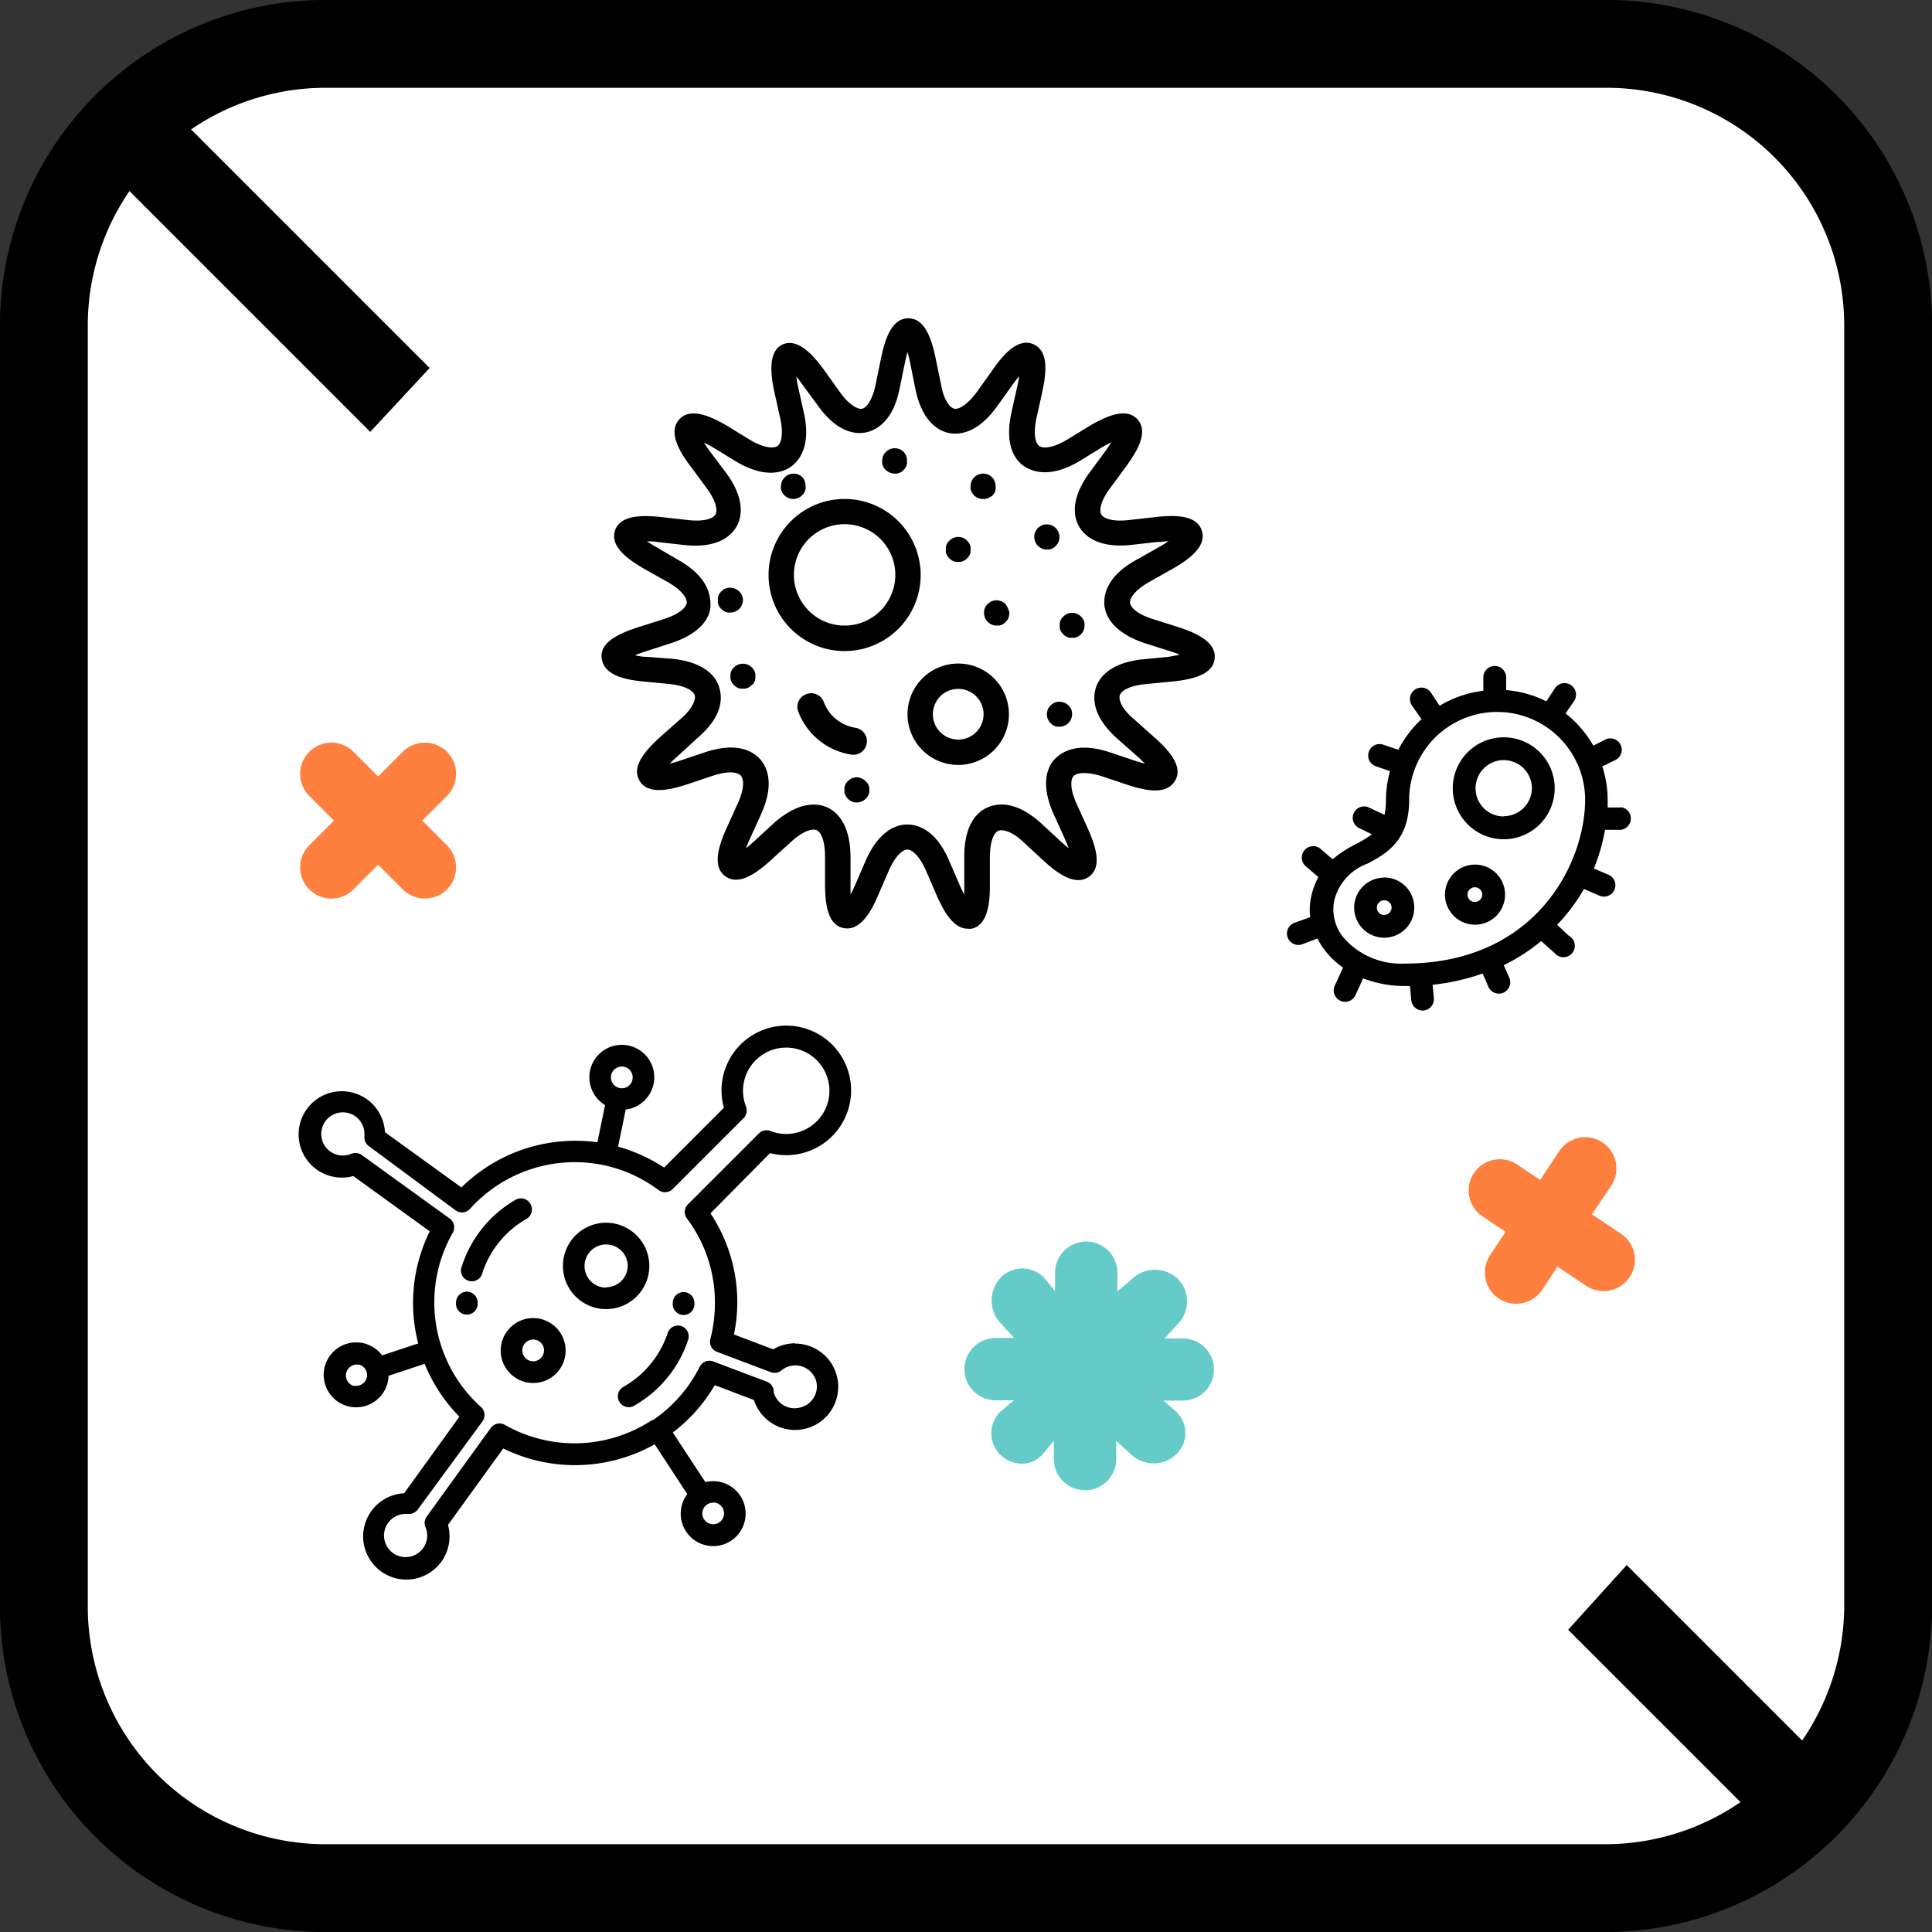
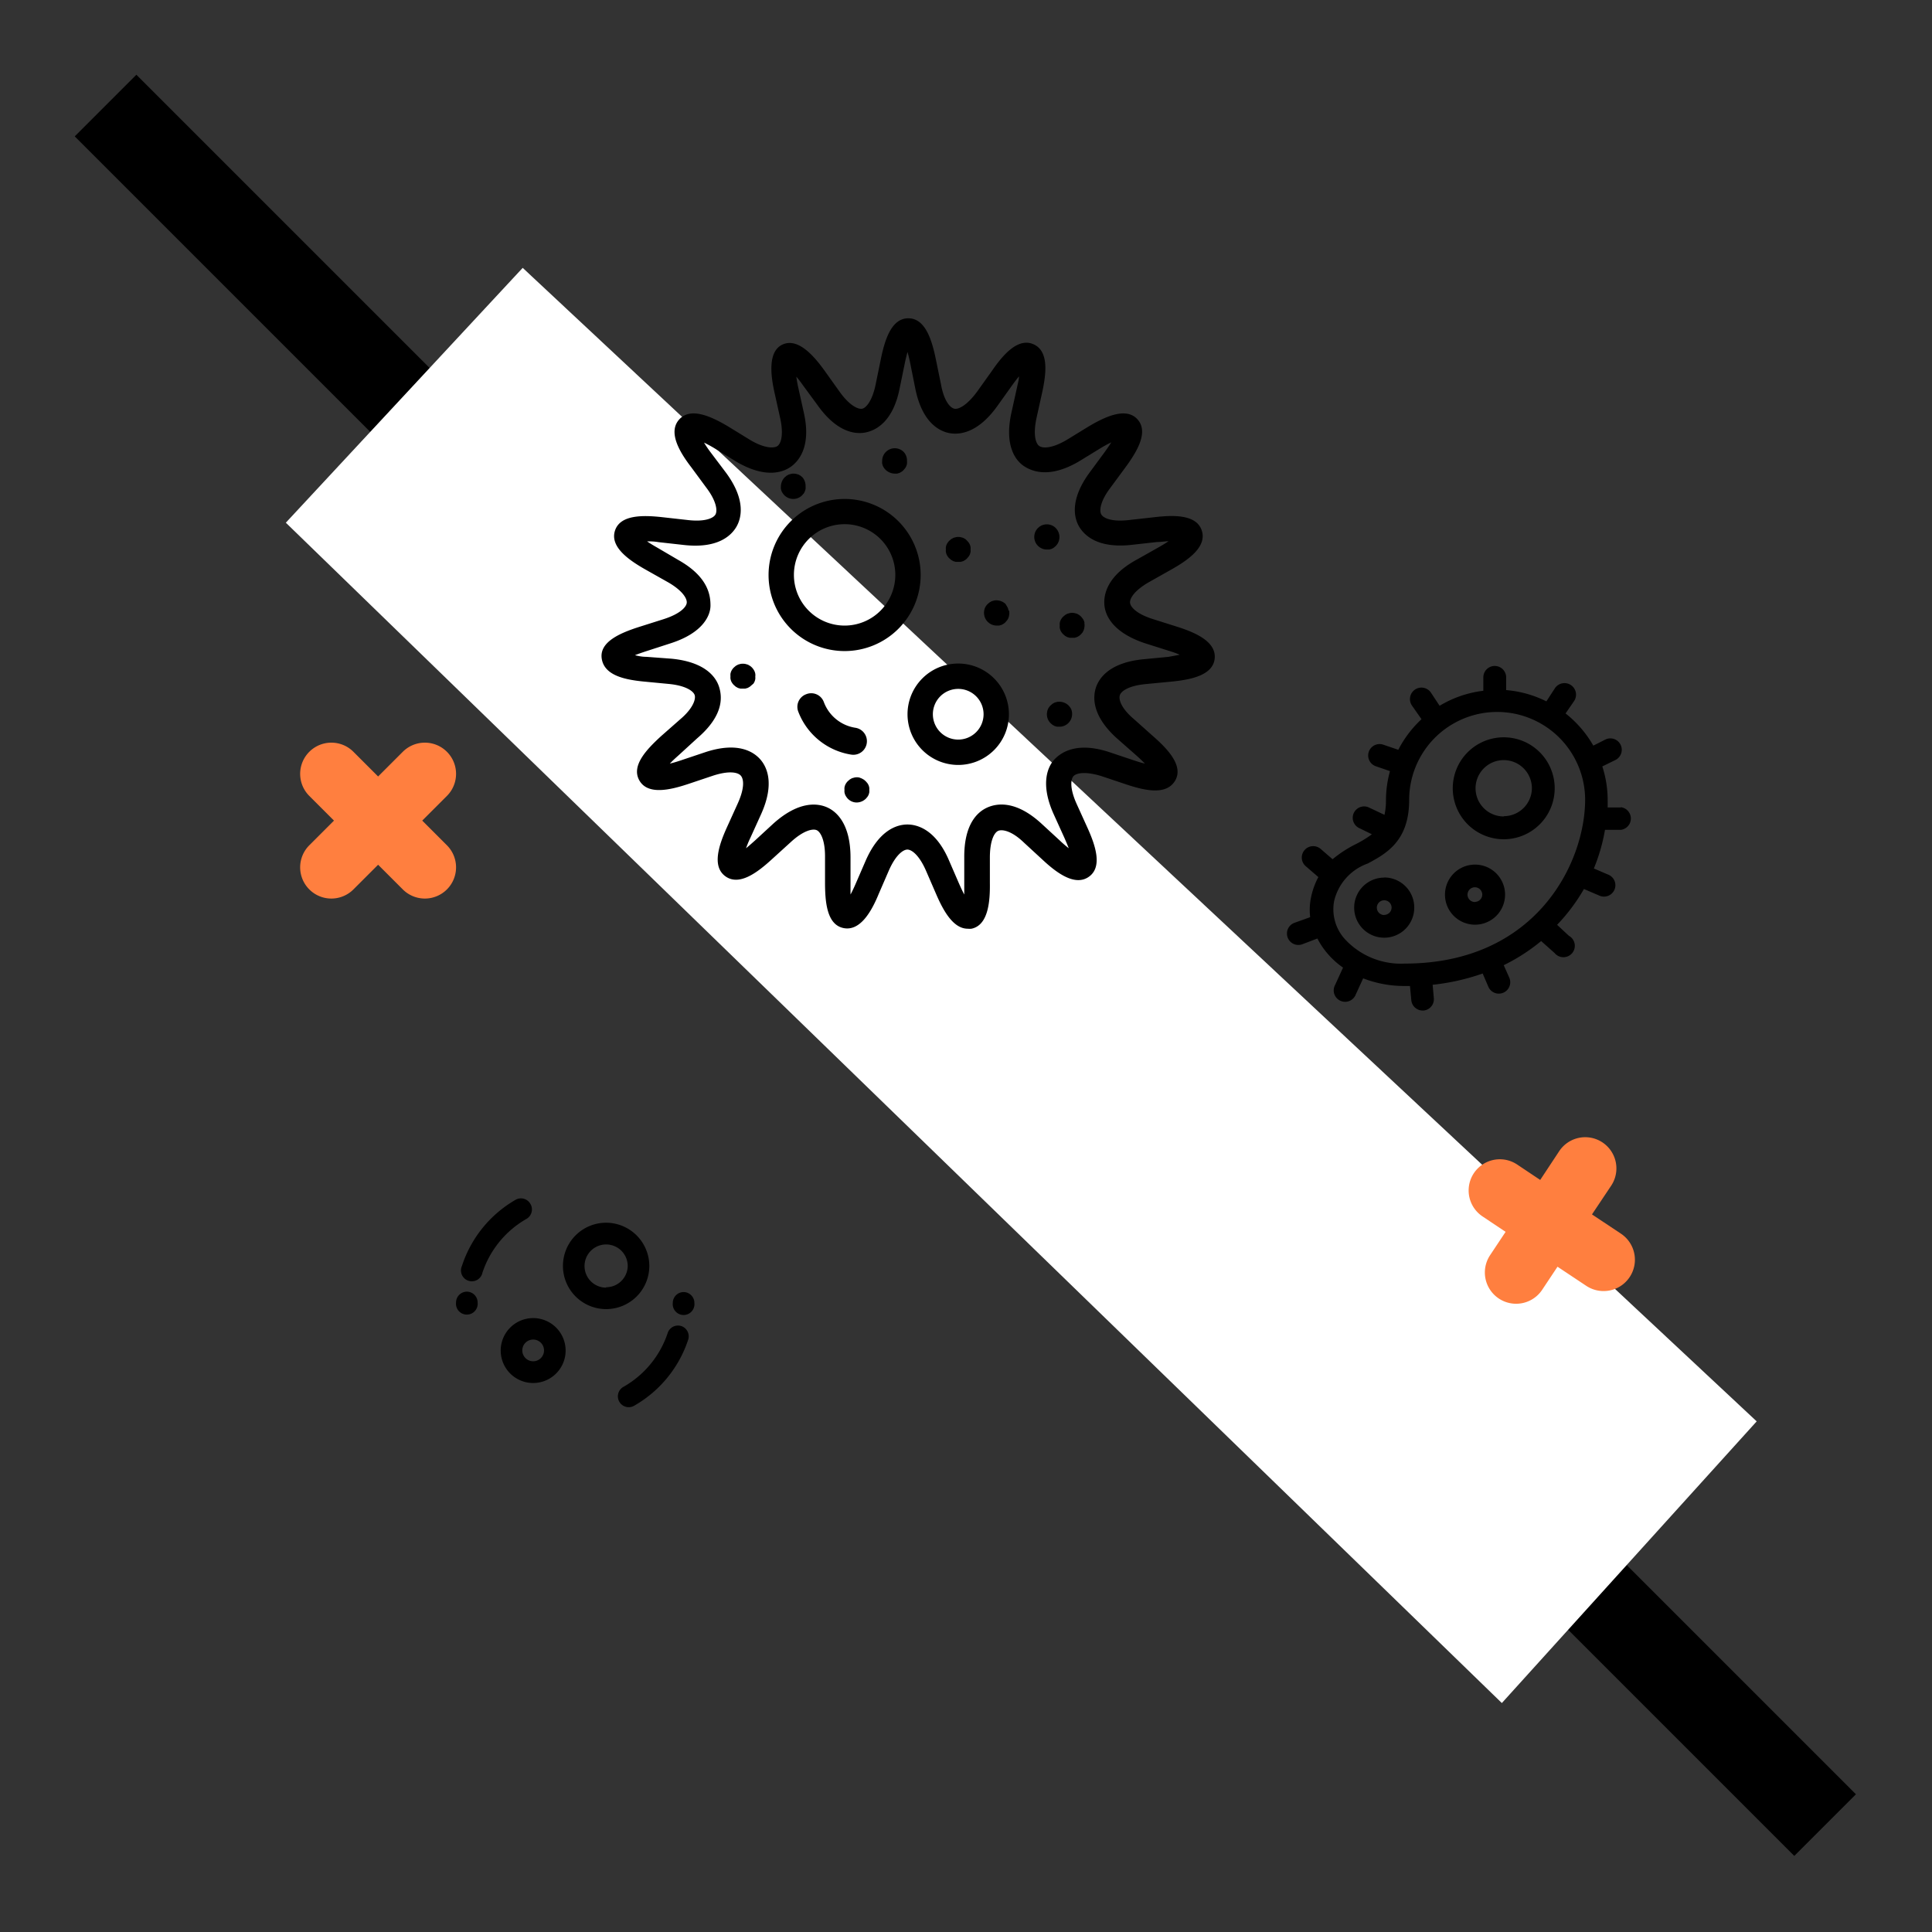
<svg xmlns="http://www.w3.org/2000/svg" viewBox="0 0 144.04 144.05">
  <rect x="0" y="0" width="144.04" height="144.05" fill="#333333" stroke="none" />
  <defs>
    <style>.cls-1,.cls-3{fill:#fff;}.cls-1,.cls-2{stroke:#000;}.cls-1{stroke-linejoin:round;stroke-width:6.55px;}.cls-2{fill:none;stroke-miterlimit:10;stroke-width:6.5px;}.cls-4{fill:#65cbc9;}.cls-5{fill:#ff7f3f;}</style>
  </defs>
  <title>FQ_No Allergens_R2</title>
  <g id="border">
    <g id="border-2" data-name="border">
-       <path class="cls-1" d="M119.8,140.8H24.2A21,21,0,0,1,3.3,119.9V24.2A21,21,0,0,1,24.2,3.3h95.7a21,21,0,0,1,20.9,20.9v95.7A21.11,21.11,0,0,1,119.8,140.8Z" transform="translate(-0.03 -0.03)" />
-     </g>
+       </g>
  </g>
  <g id="bar">
    <g id="bar-2" data-name="bar">
      <line class="cls-2" x1="7.87" y1="7.87" x2="136.07" y2="136.07" />
    </g>
  </g>
  <g id="mask">
    <polygon class="cls-3" points="21.31 38.97 38.97 19.97 130.97 105.97 111.97 126.97 21.31 38.97" />
  </g>
  <g id="icon">
-     <path d="M59.31,100.18a3.24,3.24,0,0,0-1.64.45l-2.92-1.11A12.16,12.16,0,0,0,55,97.16a12,12,0,0,0-2-6.67L57.44,86A4.83,4.83,0,1,0,54,82.62l-4.46,4.46a12,12,0,0,0-3.43-1.56l.57-2.77a2.42,2.42,0,1,0-2-.69,2.44,2.44,0,0,0,.46.36l-.57,2.77a12.27,12.27,0,0,0-1.66-.11,12.11,12.11,0,0,0-8.48,3.48l-5.7-4.12a3.22,3.22,0,1,0-2.36,3.27l5.7,4.12a12.07,12.07,0,0,0-.86,8.36l-2.69.89A2.42,2.42,0,1,0,26,104.88a2.42,2.42,0,0,0,3-2.28l2.69-.89a12.11,12.11,0,0,0,2.59,3.94l-4.12,5.71a3.22,3.22,0,1,0,3.27,2.36l4.12-5.7a12.13,12.13,0,0,0,11.29-.31l2.43,3.71a2.42,2.42,0,1,0,1.35-.89l-2.43-3.7a12.09,12.09,0,0,0,3.13-3.53l2.92,1.11a3.22,3.22,0,1,0,3.07-4.21Zm-31.94,2.57a.81.81,0,0,1-.78.6l-.21,0a.81.81,0,0,1,.21-1.58l.21,0a.81.81,0,0,1,.57,1Zm25.83,9.3a.81.81,0,1,1-.81.81A.81.81,0,0,1,53.2,112.06ZM45.82,79.78a.81.81,0,1,1-.24.57A.8.8,0,0,1,45.82,79.78Zm14.89,24.43a1.6,1.6,0,0,1-1,.75,1.61,1.61,0,0,1-2-1.14c0-.06,0-.11,0-.16a.81.81,0,0,0-.51-.62l-4-1.51a.81.81,0,0,0-1,.39,10.49,10.49,0,0,1-3.51,4l-.08,0-.07.05a10.5,10.5,0,0,1-10.87.29.81.81,0,0,0-1.05.23l-4.78,6.61a.81.81,0,0,0-.08.8,1.61,1.61,0,1,1-1.47-1h.16a.81.81,0,0,0,.73-.33L36,106a.81.81,0,0,0-.11-1.07,10.48,10.48,0,0,1-2.1-13,.81.81,0,0,0-.23-1.05L27,86.14a.81.81,0,0,0-.8-.08,1.61,1.61,0,1,1,1-1.47,1.63,1.63,0,0,1,0,.16.81.81,0,0,0,.33.73L34,90.27a.81.81,0,0,0,1.07-.11A10.51,10.51,0,0,1,45,86.89h0a10.38,10.38,0,0,1,4.13,1.87.81.81,0,0,0,1.05-.08l5.29-5.29a.81.81,0,0,0,.18-.86,3.22,3.22,0,1,1,1.82,1.82.81.81,0,0,0-.86.18l-5.29,5.29a.81.81,0,0,0-.08,1.05,10.39,10.39,0,0,1,2.09,6.27A10.52,10.52,0,0,1,53,99.82a.81.81,0,0,0,.49,1l4,1.51a.81.81,0,0,0,.8-.13,1.6,1.6,0,0,1,.6-.31,1.61,1.61,0,0,1,2,1.14A1.6,1.6,0,0,1,60.71,104.21Z" transform="translate(-0.03 -0.03)" />
    <path d="M39.57,89.78a.81.81,0,0,0-1.1-.3,8.85,8.85,0,0,0-4,4.93.81.81,0,1,0,1.53.5,7.24,7.24,0,0,1,3.27-4A.81.81,0,0,0,39.57,89.78Z" transform="translate(-0.03 -0.03)" />
    <path d="M34.84,96.33a.81.81,0,0,0-.81.81v0a.81.81,0,1,0,1.61,0v0A.81.81,0,0,0,34.84,96.33Z" transform="translate(-0.03 -0.03)" />
    <path d="M50.81,98.89a.81.81,0,0,0-1,.52,7.24,7.24,0,0,1-3.27,4,.81.81,0,1,0,.81,1.4,8.85,8.85,0,0,0,4-4.94A.81.81,0,0,0,50.81,98.89Z" transform="translate(-0.03 -0.03)" />
    <path d="M51,96.36a.81.81,0,0,0-.81.81v0a.81.81,0,1,0,1.61,0v0A.81.81,0,0,0,51,96.36Z" transform="translate(-0.03 -0.03)" />
    <path d="M45.22,91.19a3.22,3.22,0,1,0,3.22,3.22A3.23,3.23,0,0,0,45.22,91.19Zm0,4.84a1.61,1.61,0,1,1,1.61-1.61A1.61,1.61,0,0,1,45.22,96Z" transform="translate(-0.03 -0.03)" />
    <path d="M39.78,98.3a2.42,2.42,0,1,0,2.42,2.42A2.42,2.42,0,0,0,39.78,98.3Zm0,3.22a.81.81,0,1,1,.81-.81A.81.81,0,0,1,39.78,101.52Z" transform="translate(-0.03 -0.03)" />
-     <path class="cls-4" d="M90.54,102.14a2.32,2.32,0,0,0-2.32-2.32H86.85l1-1.09a2.4,2.4,0,0,0,0-3.35,2.48,2.48,0,0,0-3.42,0l-1.09.93V94.92a2.32,2.32,0,0,0-4.65,0v1.36l-.83-1a2.25,2.25,0,0,0-3.22,0,2.48,2.48,0,0,0,0,3.41l1,1.09H74.26a2.32,2.32,0,0,0,0,4.65h1.36l-1,.84a2.25,2.25,0,0,0,0,3.23,2.28,2.28,0,0,0,1.64.65,2.05,2.05,0,0,0,1.51-.7l.83-1v1.36a2.32,2.32,0,1,0,4.65,0v-1.36l1.09,1a2.47,2.47,0,0,0,1.71.68,2.39,2.39,0,0,0,1.68-.68,2.18,2.18,0,0,0,0-3.16l-.95-.84h1.36A2.32,2.32,0,0,0,90.54,102.14Z" transform="translate(-0.03 -0.03)" />
    <path class="cls-5" d="M120.87,92l-2.15-1.43,1.43-2.14a2.32,2.32,0,1,0-3.87-2.58L114.86,88l-1.72-1.15a2.32,2.32,0,1,0-2.58,3.87l1.72,1.15-1.15,1.73A2.32,2.32,0,1,0,115,96.2l1.15-1.73,2.15,1.43A2.32,2.32,0,1,0,120.87,92Z" transform="translate(-0.03 -0.03)" />
    <path class="cls-5" d="M31.51,61.21l1.84-1.84a2.32,2.32,0,0,0-3.29-3.29l-1.84,1.84-1.84-1.84a2.32,2.32,0,0,0-3.29,3.29l1.84,1.84-1.84,1.84a2.32,2.32,0,1,0,3.29,3.29l1.84-1.84,1.84,1.84a2.32,2.32,0,0,0,3.29-3.29Z" transform="translate(-0.03 -0.03)" />
    <path d="M63,37.23a5.67,5.67,0,1,0,5.67,5.67A5.67,5.67,0,0,0,63,37.23Zm0,9.44a3.78,3.78,0,1,1,3.78-3.78A3.78,3.78,0,0,1,63,46.67Z" transform="translate(-0.03 -0.03)" />
    <path d="M71.47,49.5a3.78,3.78,0,1,0,3.78,3.78A3.78,3.78,0,0,0,71.47,49.5Zm0,5.67a1.89,1.89,0,1,1,1.89-1.89A1.89,1.89,0,0,1,71.47,55.17Z" transform="translate(-0.03 -0.03)" />
    <path d="M59.86,35.62l-.14-.12-.16-.09-.18-.05a.88.88,0,0,0-.37,0l-.18.05-.16.09-.14.12a1,1,0,0,0-.28.67,1,1,0,0,0,0,.18,1,1,0,0,0,.05.18.9.9,0,0,0,.09.16.94.94,0,0,0,1.45.14l.12-.14a1.06,1.06,0,0,0,.08-.16,1,1,0,0,0,.05-.18,1,1,0,0,0,0-.18A1,1,0,0,0,59.86,35.62Z" transform="translate(-0.03 -0.03)" />
    <path d="M67.41,33.73a.94.94,0,0,0-1.61.67,1,1,0,0,0,0,.18,1,1,0,0,0,.05.18.9.9,0,0,0,.09.16.84.84,0,0,0,.12.14,1,1,0,0,0,.67.28l.18,0,.18-.05.16-.09a.76.76,0,0,0,.14-.12l.12-.14a1.08,1.08,0,0,0,.09-.16,1,1,0,0,0,.05-.18.81.81,0,0,0,0-.18A.94.94,0,0,0,67.41,33.73Z" transform="translate(-0.03 -0.03)" />
-     <path d="M74,35.62l-.14-.12-.16-.09-.18-.05a.94.94,0,0,0-1.13.93,1,1,0,0,0,0,.18,1,1,0,0,0,.05.18.9.9,0,0,0,.09.16.92.92,0,0,0,.78.42l.18,0,.18-.05.16-.09L74,37l.12-.14a1.08,1.08,0,0,0,.09-.16.94.94,0,0,0,.05-.18.81.81,0,0,0,0-.18A1,1,0,0,0,74,35.62Z" transform="translate(-0.03 -0.03)" />
    <path d="M72.39,40.82a.91.91,0,0,0-.05-.18,1,1,0,0,0-.09-.16l-.12-.14L72,40.22l-.16-.09-.18-.05a.88.88,0,0,0-.37,0l-.18.05-.16.09-.14.12a.85.85,0,0,0-.12.14.82.82,0,0,0-.09.16.9.9,0,0,0-.05.18,1,1,0,0,0,0,.18,1,1,0,0,0,0,.18,1,1,0,0,0,.05.18.9.9,0,0,0,.09.16.84.84,0,0,0,.12.14l.14.12.16.09.18.05.18,0,.18,0,.18-.05.16-.09a.76.76,0,0,0,.14-.12l.12-.14a1.08,1.08,0,0,0,.09-.16.94.94,0,0,0,.05-.18.81.81,0,0,0,0-.18A.8.8,0,0,0,72.39,40.82Z" transform="translate(-0.03 -0.03)" />
    <path d="M78.74,39.4a.86.86,0,0,0-.14-.12l-.16-.09-.18-.05a1,1,0,0,0-.37,0l-.18.05-.16.09-.14.12A.94.94,0,0,0,78.08,41l.18,0,.18-.05.16-.09.14-.12a.95.95,0,0,0,0-1.34Z" transform="translate(-0.03 -0.03)" />
    <path d="M75.22,45.54a.91.91,0,0,0-.05-.18,1,1,0,0,0-.09-.16L75,45.06a1,1,0,0,0-.85-.26l-.18.05-.16.09-.14.12a.85.85,0,0,0-.12.14.82.82,0,0,0-.09.16.9.9,0,0,0-.05.18.95.95,0,0,0,.93,1.13l.18,0,.18-.05.16-.09a.76.76,0,0,0,.14-.12l.12-.14a1.08,1.08,0,0,0,.09-.16.94.94,0,0,0,.05-.18.9.9,0,0,0,0-.37Z" transform="translate(-0.03 -0.03)" />
    <path d="M80.89,46.49a.91.91,0,0,0-.05-.18,1,1,0,0,0-.09-.16L80.63,46l-.14-.12-.16-.09-.18-.05a.88.88,0,0,0-.37,0l-.18.05-.16.09L79.3,46a.85.85,0,0,0-.12.14.82.82,0,0,0-.09.16.9.9,0,0,0-.05.18,1,1,0,0,0,0,.18,1,1,0,0,0,0,.18,1,1,0,0,0,.05.18.9.9,0,0,0,.09.16,1,1,0,0,0,.12.14l.14.12.16.09.18.05.18,0,.18,0,.18-.05.16-.09.14-.12.12-.14a1.07,1.07,0,0,0,.08-.16,1,1,0,0,0,.05-.18.9.9,0,0,0,0-.37Z" transform="translate(-0.03 -0.03)" />
    <path d="M79.95,53.1a1.12,1.12,0,0,0-.05-.18,1,1,0,0,0-.09-.16l-.12-.14a1,1,0,0,0-.85-.26l-.18.05-.16.09-.14.12a.85.85,0,0,0-.12.14.82.82,0,0,0-.09.16.9.9,0,0,0-.05.18.93.93,0,0,0,.26.85l.14.12.16.09.18.05.18,0a.94.94,0,0,0,.94-.94A1,1,0,0,0,79.95,53.1Z" transform="translate(-0.03 -0.03)" />
    <path d="M64.84,58.76a1.1,1.1,0,0,0-.05-.18,1,1,0,0,0-.09-.16l-.12-.14-.14-.12-.16-.09L64.1,58a.88.88,0,0,0-.37,0l-.18.05-.16.09-.14.12a.85.85,0,0,0-.12.14.82.82,0,0,0-.09.16.9.9,0,0,0-.05.18,1,1,0,0,0,0,.18,1,1,0,0,0,0,.18,1,1,0,0,0,.05.18.9.9,0,0,0,.09.16.92.92,0,0,0,.78.42,1,1,0,0,0,.67-.28l.12-.14a1.08,1.08,0,0,0,.09-.16,1.25,1.25,0,0,0,.05-.18,1,1,0,0,0,0-.18A.94.94,0,0,0,64.84,58.76Z" transform="translate(-0.03 -0.03)" />
    <path d="M56.34,50.26a.93.93,0,0,0-.05-.17,1,1,0,0,0-.09-.16.95.95,0,0,0-.26-.26l-.16-.09-.18-.05a1,1,0,0,0-.37,0l-.18.05-.16.09-.14.12a.85.85,0,0,0-.12.14.82.82,0,0,0-.09.16.93.93,0,0,0-.05.17,1,1,0,0,0,0,.19,1,1,0,0,0,0,.18,1,1,0,0,0,.05.18.9.9,0,0,0,.09.16,1,1,0,0,0,.12.14l.14.12.16.09.18.05.18,0,.18,0,.18-.05.16-.09.14-.12L56.2,51a1.08,1.08,0,0,0,.09-.16.94.94,0,0,0,.05-.18.81.81,0,0,0,0-.18A.82.82,0,0,0,56.34,50.26Z" transform="translate(-0.03 -0.03)" />
-     <path d="M55.4,44.6a1.1,1.1,0,0,0-.05-.18,1,1,0,0,0-.09-.16l-.12-.14a1,1,0,0,0-.85-.26l-.18.05-.16.09-.14.12a.85.85,0,0,0-.12.14.82.82,0,0,0-.09.16.9.9,0,0,0-.05.18,1,1,0,0,0,0,.18,1,1,0,0,0,0,.18,1,1,0,0,0,.05.18.9.9,0,0,0,.09.16,1,1,0,0,0,.12.14l.14.12.16.09.18.05.18,0a.94.94,0,0,0,.93-1.13Z" transform="translate(-0.03 -0.03)" />
    <path d="M87.77,46.75,86,46.19c-1.22-.38-1.69-.9-1.72-1.22s.32-.92,1.43-1.55l1.65-.93c1.26-.71,2.66-1.69,2.27-2.9s-2.1-1.17-3.54-1l-1.88.21c-1.27.15-1.9-.13-2.07-.41s-.08-1,.68-2l1.12-1.52c.86-1.17,1.74-2.63.9-3.57s-2.39-.22-3.64.52l-1.63,1c-1.1.65-1.79.65-2.06.46s-.47-.85-.2-2.1l.41-1.85c.31-1.42.53-3.11-.63-3.63s-2.28.77-3.12,2l-1.1,1.54c-.74,1-1.37,1.33-1.69,1.26s-.78-.59-1-1.84l-.38-1.85c-.29-1.42-.78-3.05-2.05-3.05s-1.76,1.63-2.05,3.05l-.38,1.85c-.25,1.25-.71,1.77-1,1.84s-.95-.22-1.69-1.26l-1.1-1.54c-.84-1.18-2-2.47-3.12-2s-.95,2.21-.63,3.63l.41,1.85c.28,1.24.07,1.91-.19,2.1s-1,.18-2.06-.46l-1.63-1c-1.25-.74-2.79-1.46-3.64-.52s0,2.4.9,3.57l1.12,1.52c.76,1,.84,1.72.68,2s-.8.56-2.07.41l-1.88-.21c-1.44-.16-3.15-.2-3.54,1s1,2.18,2.27,2.9l1.65.93c1.11.63,1.46,1.23,1.43,1.55s-.5.83-1.72,1.22l-1.8.57c-1.38.44-3,1.1-2.82,2.36S46.59,50.7,48,50.84l1.88.18c1.27.12,1.84.53,1.94.83s-.12,1-1.08,1.81l-1.42,1.25c-1.09,1-2.25,2.21-1.62,3.31s2.3.71,3.67.25l1.79-.6c1.21-.4,1.89-.27,2.11,0s.28.93-.25,2.09l-.78,1.72c-.6,1.32-1.16,2.93-.13,3.68s2.39-.28,3.46-1.26L59,62.8c.94-.86,1.62-1,1.91-.88s.64.74.63,2l0,1.89c0,1.45.13,3.15,1.37,3.41S65,68,65.54,66.68l.75-1.73c.51-1.17,1.07-1.58,1.39-1.58s.88.41,1.39,1.58l.75,1.73c.53,1.23,1.27,2.59,2.36,2.59a1.37,1.37,0,0,0,.28,0c1.24-.26,1.39-2,1.37-3.41l0-1.89c0-1.27.33-1.88.63-2s1,0,1.91.88l1.39,1.28c1.07,1,2.43,2,3.46,1.26s.47-2.36-.13-3.68l-.78-1.72c-.53-1.16-.46-1.85-.25-2.09s.9-.38,2.11,0l1.79.6c1.38.46,3,.85,3.67-.25S87.1,55.88,86,54.92L84.6,53.67c-1-.84-1.18-1.5-1.08-1.81s.67-.71,1.94-.83l1.88-.18c1.44-.14,3.12-.46,3.25-1.72S89.16,47.19,87.77,46.75ZM87.16,49l-1.88.18c-2.57.25-3.33,1.44-3.55,2.13s-.31,2.1,1.62,3.81l1.42,1.25c.26.23.46.43.62.59-.22-.05-.49-.13-.82-.24l-1.79-.6c-2.45-.82-3.62,0-4.11.5s-1.14,1.79-.07,4.14l.78,1.72c.14.32.25.58.33.79-.18-.14-.4-.32-.65-.56l-1.39-1.28c-1.9-1.74-3.3-1.51-4-1.21s-1.77,1.17-1.75,3.75l0,1.89c0,.35,0,.63,0,.86-.11-.2-.23-.46-.37-.77l-.75-1.73h0c-1-2.37-2.4-2.72-3.12-2.72s-2.09.35-3.12,2.72l-.75,1.73c-.14.32-.26.57-.37.77,0-.23,0-.51,0-.86l0-1.89c0-2.58-1.09-3.46-1.75-3.75s-2.06-.53-4,1.21l-1.39,1.28c-.26.23-.47.42-.65.56.08-.22.18-.48.33-.79l.78-1.72c1.07-2.35.42-3.6-.07-4.14s-1.66-1.32-4.11-.5l-1.79.6c-.33.11-.6.19-.82.24.16-.17.36-.36.62-.59L52,55.08C54,53.37,53.87,52,53.65,51.27s-1-1.88-3.55-2.13L48.22,49c-.35,0-.63-.07-.85-.12.21-.09.48-.18.81-.29L50,48c2.46-.78,3-2.1,3-2.82s-.13-2.12-2.38-3.39L49,40.84c-.3-.17-.54-.32-.73-.45.23,0,.51,0,.86.06l1.88.21c2.56.29,3.55-.72,3.92-1.35s.74-2-.79-4.06L53,33.74c-.21-.28-.36-.51-.48-.71.21.1.46.23.76.41l1.63,1c2.22,1.31,3.54.79,4.12.36s1.49-1.52.93-4l-.41-1.85c-.08-.34-.12-.62-.15-.84.15.17.32.4.52.68L61,30.26c1.5,2.1,2.91,2.16,3.62,2s2-.78,2.49-3.31l.38-1.85c.07-.34.14-.61.2-.83.06.22.13.49.2.83L68.27,29c.51,2.53,1.78,3.16,2.49,3.31s2.12.09,3.62-2l1.1-1.54c.2-.28.38-.51.52-.68,0,.23-.08.51-.15.84l-.41,1.85c-.56,2.52.34,3.61.93,4s1.9.95,4.12-.36l1.63-1c.3-.18.55-.31.76-.41-.12.2-.28.43-.48.71l-1.12,1.52c-1.53,2.07-1.16,3.44-.79,4.06s1.35,1.64,3.92,1.35l1.88-.21c.35,0,.63-.06.86-.06-.19.13-.43.28-.73.45l-1.65.93C82.5,43,82.3,44.44,82.37,45.16s.57,2,3,2.82l1.8.57c.33.1.6.2.81.29C87.79,48.89,87.51,48.93,87.16,49Z" transform="translate(-0.03 -0.03)" />
    <path d="M60.13,51.79a1,1,0,0,0-.58,1.31,5.07,5.07,0,0,0,3.94,3.19,1,1,0,1,0,.32-2,3,3,0,0,1-2.36-1.92A1,1,0,0,0,60.13,51.79Z" transform="translate(-0.03 -0.03)" />
    <path d="M120.89,60.23l-1,0c0-.18,0-.36,0-.54a8.19,8.19,0,0,0-.4-2.52l1-.49a.85.85,0,0,0-.76-1.52l-.91.46a8.32,8.32,0,0,0-2.07-2.4l.62-.9a.85.85,0,0,0-1.4-1l-.65,1a8.19,8.19,0,0,0-3-.84v-.95a.85.85,0,0,0-1.7,0v1a8.19,8.19,0,0,0-3.26,1.12l-.66-1a.85.85,0,1,0-1.39,1l.7,1a8.3,8.3,0,0,0-1.73,2.28l-1.12-.38a.85.85,0,1,0-.55,1.61l1.05.36a8.21,8.21,0,0,0-.3,2.19,4.82,4.82,0,0,1-.11,1.07l-1.21-.57a.85.85,0,0,0-.73,1.53l1,.49a8.13,8.13,0,0,1-1.19.73,9,9,0,0,0-1.74,1.13l-.89-.77a.85.85,0,0,0-1.11,1.29l.94.81a5.59,5.59,0,0,0-.53,1.44,4.58,4.58,0,0,0-.08,1.55l-1.17.42a.85.85,0,1,0,.58,1.6L98.25,70a5.58,5.58,0,0,0,.65,1,6.14,6.14,0,0,0,1.26,1.17l-.59,1.29a.85.85,0,1,0,1.54.71l.55-1.2a8.47,8.47,0,0,0,3.09.57h.4l.1,1.06a.85.85,0,0,0,.84.77h.08a.85.85,0,0,0,.76-.92l-.09-1a16.49,16.49,0,0,0,3.73-.84l.43,1a.85.85,0,0,0,1.55-.7l-.41-.92a14.07,14.07,0,0,0,2.79-1.8l1,.89A.85.85,0,1,0,117,69.8l-.88-.82a13.78,13.78,0,0,0,2-2.67l1.12.48a.85.85,0,1,0,.67-1.56l-1.05-.45a13.66,13.66,0,0,0,.83-2.88l1.17,0h0a.85.85,0,0,0,0-1.69ZM104.75,71.87a5.67,5.67,0,0,1-4.52-1.9,3.31,3.31,0,0,1-.73-2.78A3.92,3.92,0,0,1,102,64.41c1.38-.74,3.09-1.67,3.09-4.74a6.56,6.56,0,0,1,13.12,0C118.19,64.39,114.54,71.87,104.75,71.87ZM112.14,55a3.8,3.8,0,1,0,3.8,3.8A3.8,3.8,0,0,0,112.14,55Zm0,5.9a2.1,2.1,0,1,1,2.1-2.1A2.1,2.1,0,0,1,112.14,60.88ZM110,64.49a2.24,2.24,0,1,0,2.24,2.24A2.24,2.24,0,0,0,110,64.49Zm0,2.79a.55.55,0,1,1,.54-.54A.55.55,0,0,1,110,67.27Zm-6.77-1.82a2.24,2.24,0,1,0,2.24,2.24A2.24,2.24,0,0,0,103.23,65.45Zm0,2.79a.55.55,0,1,1,.55-.54A.55.55,0,0,1,103.23,68.24Z" transform="translate(-0.03 -0.03)" />
  </g>
</svg>